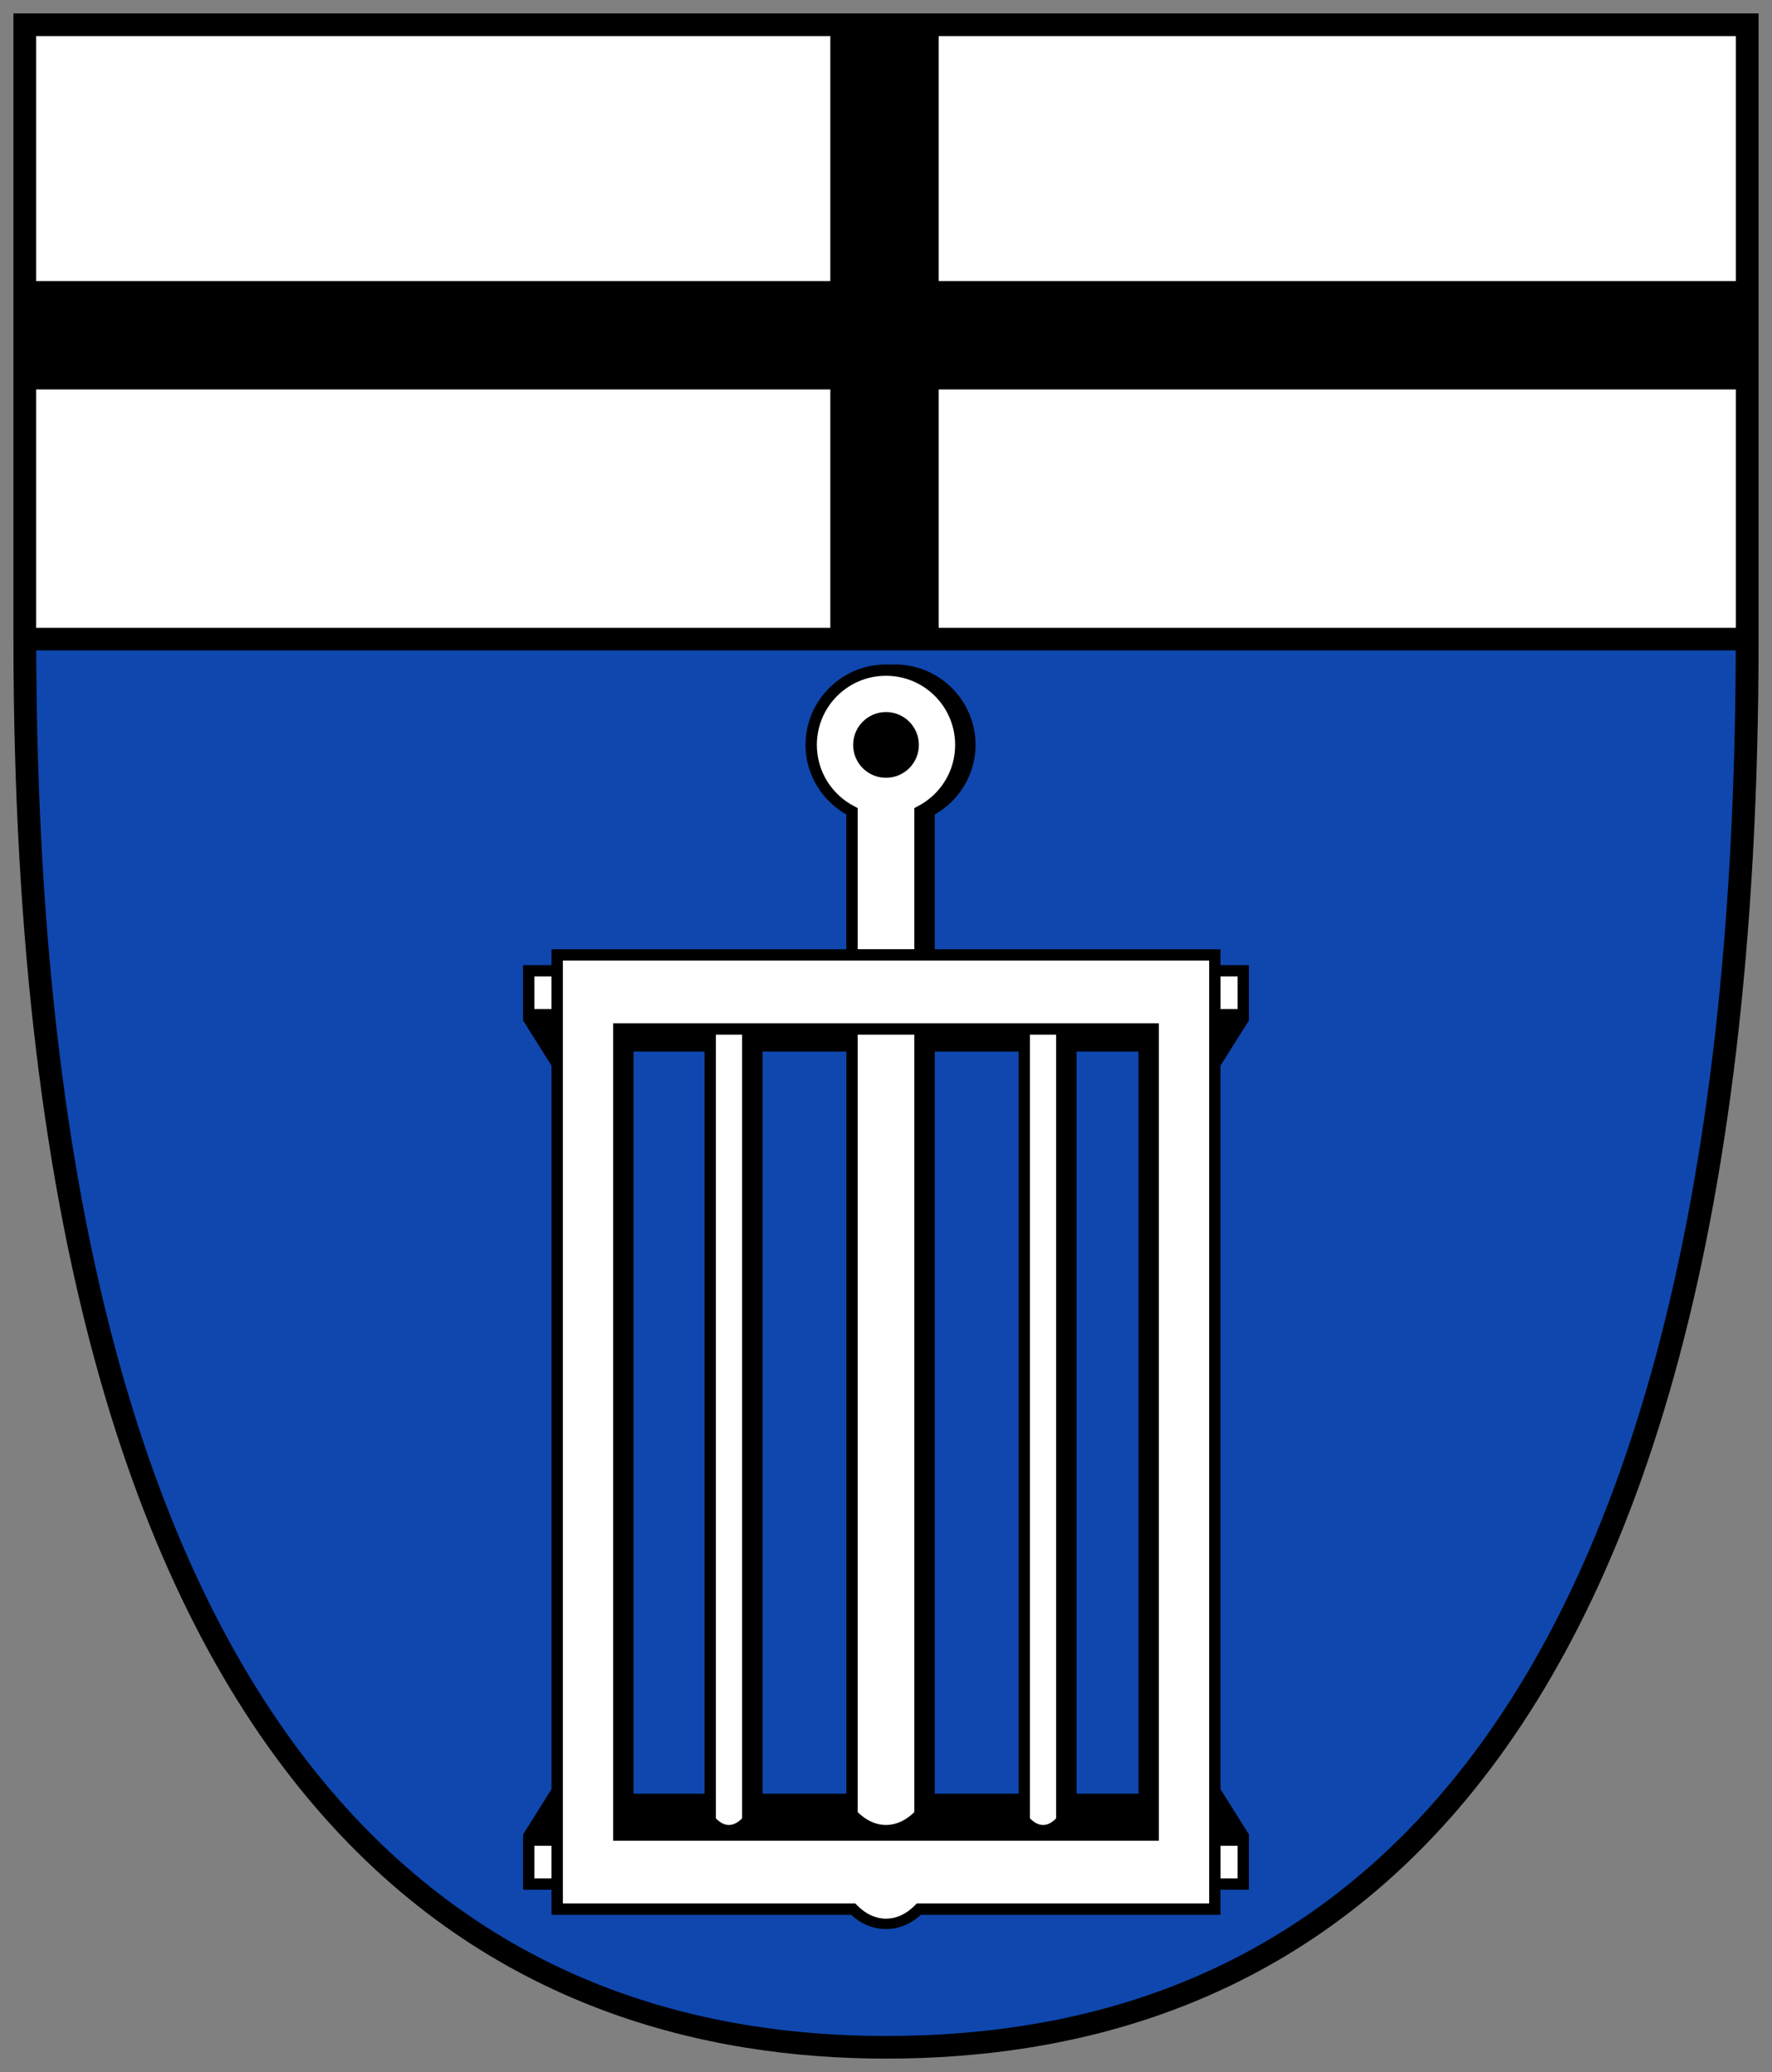
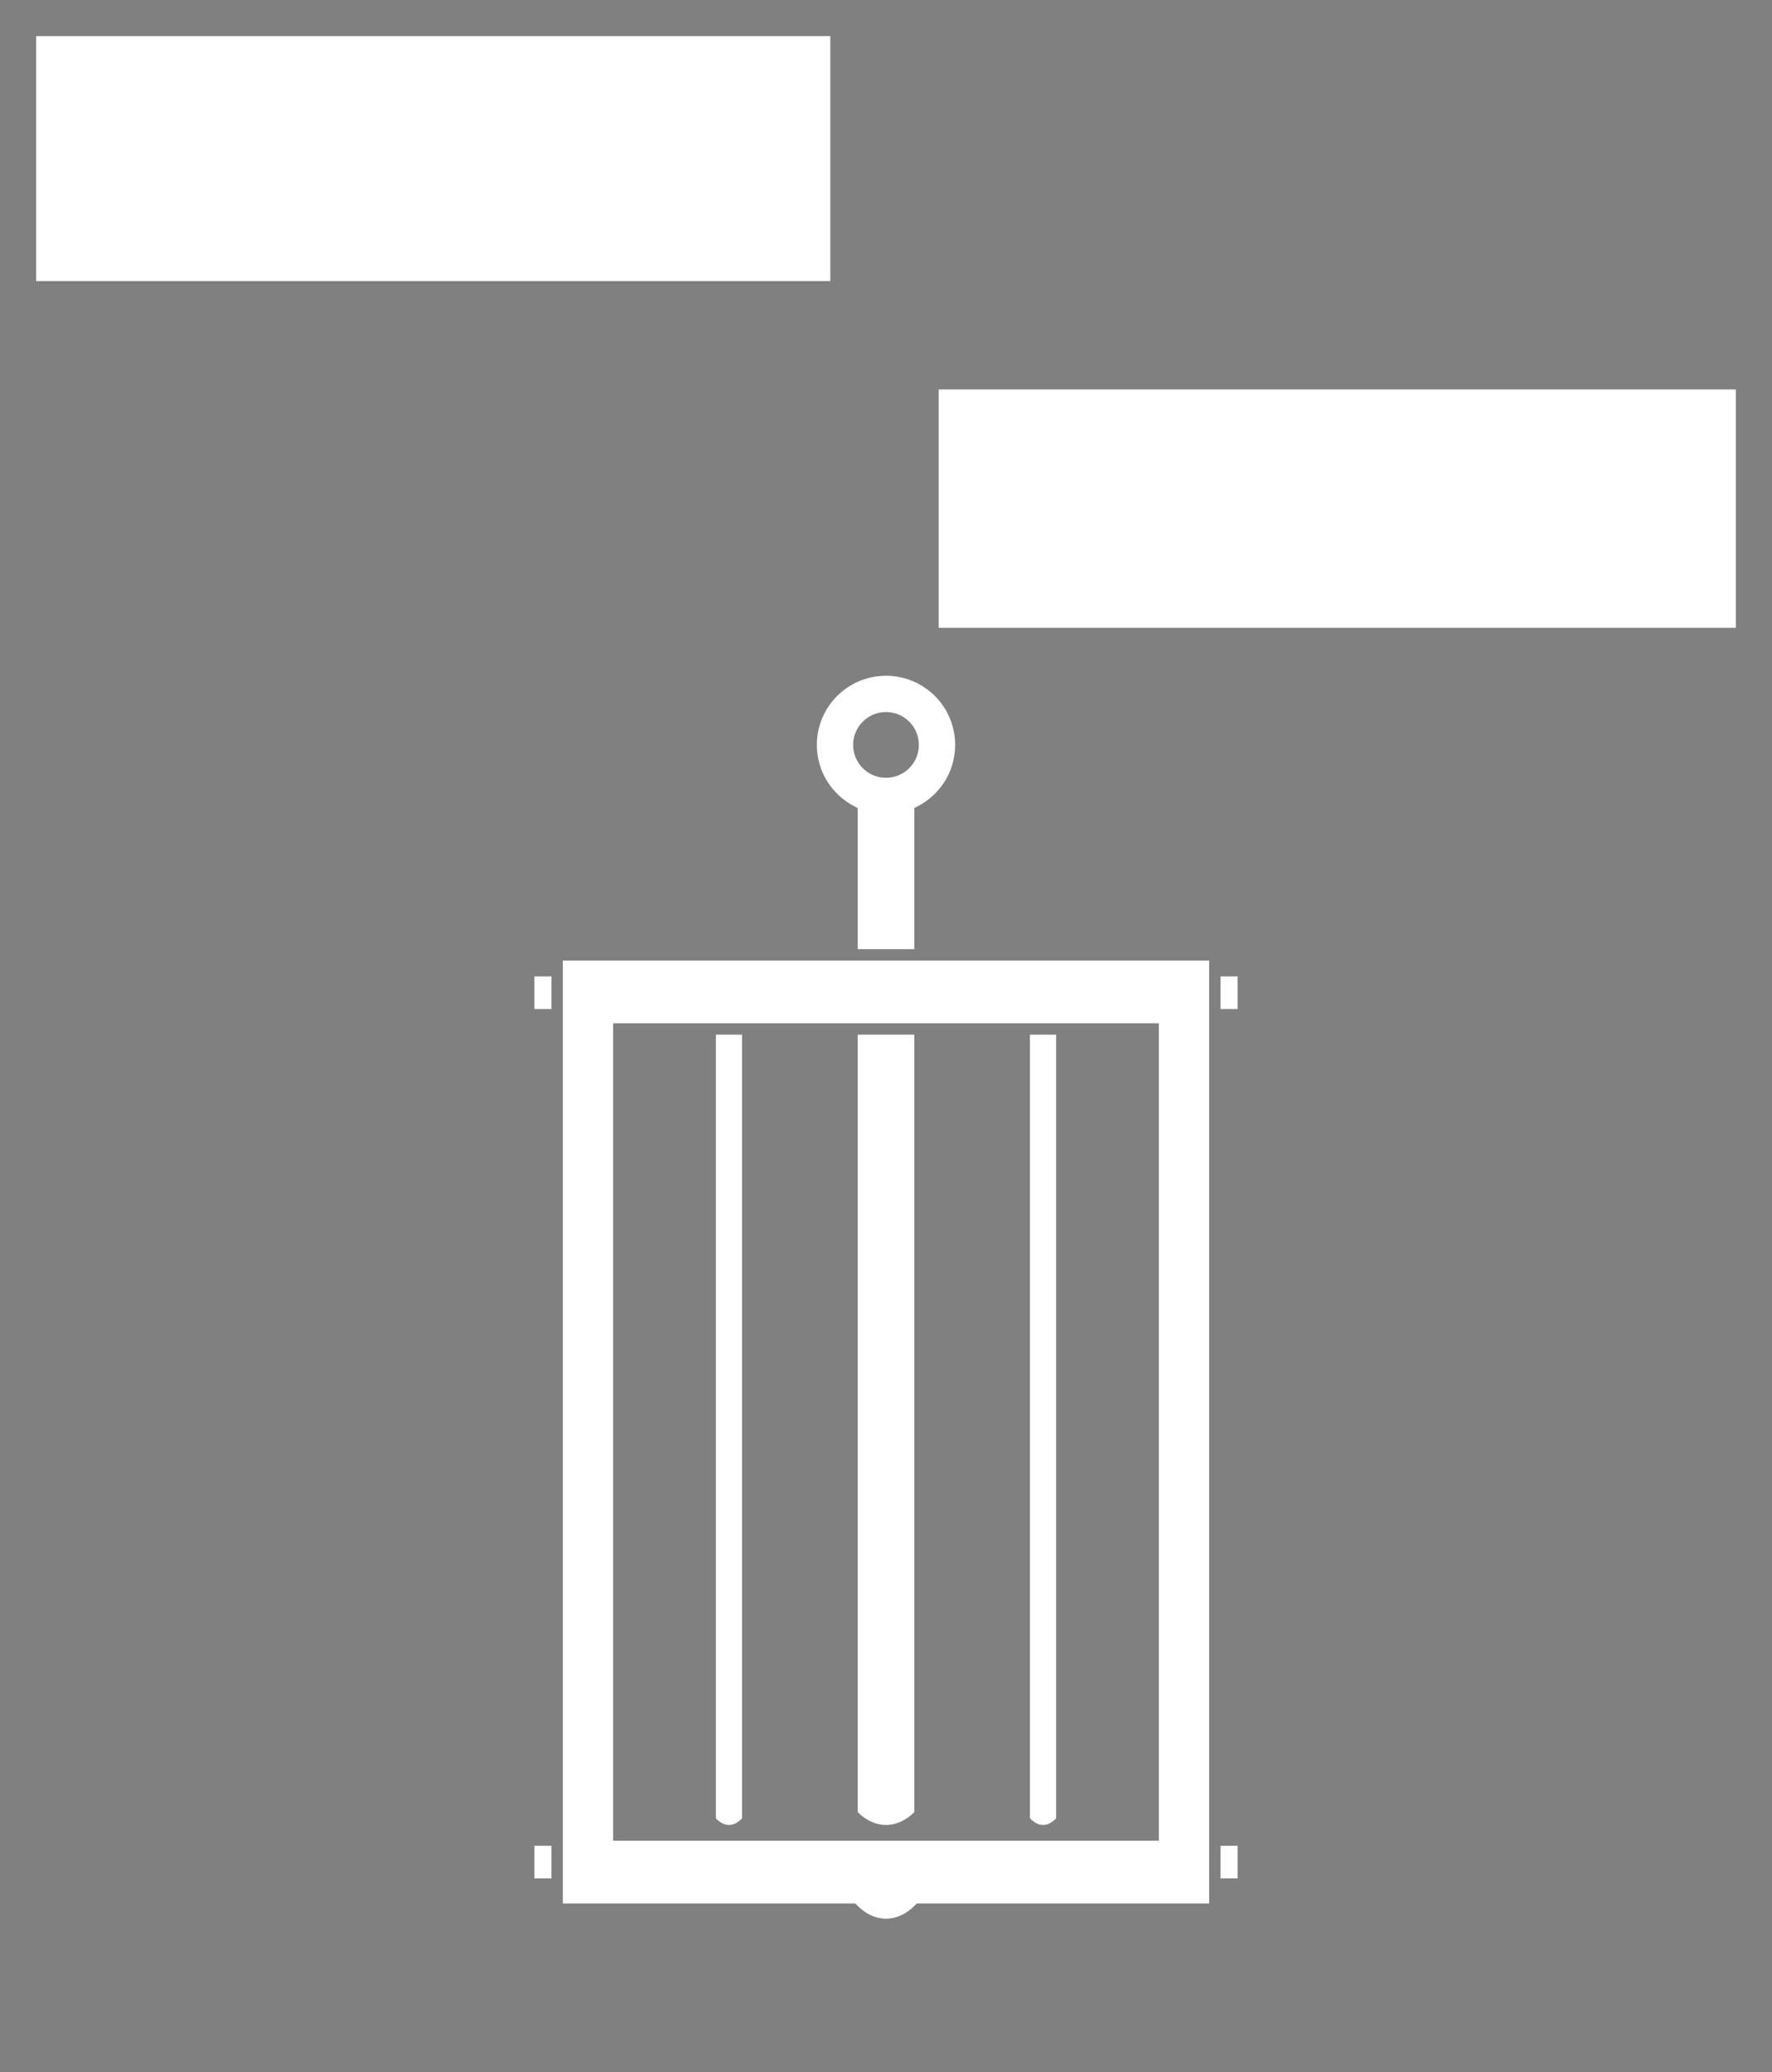
<svg xmlns="http://www.w3.org/2000/svg" width="390" height="456">
  <rect width="100%" height="100%" fill="#808080" stroke="none" />
-   <path d="m2.958 2.953v137.69c0 134.34 28.16 212.45 66.45 257.05 38.29 44.609 86.57 55.35 125.6 55.35 39.908 0 88.21-10.731 126.28-55.35 38.07-44.615 65.76-122.72 65.76-257.05v-137.69h-384.08" />
  <g fill="#fff">
    <path d="m7.947 7.942h174.8v53.912h-174.8v-53.912" />
-     <path d="m206.6 7.942h175.45v53.912h-175.45v-53.912" />
-     <path d="m7.947 85.71h174.8v52.45h-174.8v-52.45" />
    <path d="m206.6 85.71h175.45v52.45h-175.45v-52.45" />
  </g>
-   <path d="m7.978 143.14h374.04c-.35 132.08-27.805 208.26-64.54 251.32-36.975 43.34-83.45 53.6-122.48 53.6-38.13 0-84.59-10.26-121.79-53.6-36.961-43.06-64.875-119.24-65.23-251.32" fill="#0f47af" />
-   <path d="m195 146.23c-9.763 0-17.711 7.948-17.711 17.711 0 6.572 3.648 12.257 8.98 15.31v29.653h-63.64-1.247v1.247 2.245h-5.02-1.247v1.247 9.666 1.247l6.267 9.978v159.21l-6.267 9.978v1.247 9.666 1.247h1.247 5.02v4.272 1.247h1.247 64.7c4.498 4.178 10.843 4.178 15.341 0h64.7 1.247v-1.247-4.272h5.02 1.247v-1.247-9.666-1.247l-6.267-9.978v-159.21l6.267-9.978v-1.247-9.666-1.247h-1.247-5.02v-2.245-1.247h-1.247-61.64v-29.653c5.335-3.052 8.98-8.736 8.98-15.31 0-9.763-7.948-17.711-17.711-17.711h-1.996m-55.56 85.19h15.622v163.32h-15.622v-163.32m28.374 0h18.459v163.32h-18.459v-163.32m37.916 0h18.459v163.32h-18.459v-163.32m31.21 0h13.626v163.32h-13.626v-163.32" />
+   <path d="m7.978 143.14h374.04" fill="#0f47af" />
  <path d="m195 148.72c-8.413 0-15.216 6.803-15.216 15.216 0 5.92 3.367 11.01 8.294 13.532l.686.374v.748 30.31h12.472v-30.31-.748l.686-.374c4.93-2.518 8.294-7.609 8.294-13.532 0-8.413-6.803-15.216-15.216-15.216m0 7.982c3.993 0 7.234 3.241 7.234 7.234 0 3.993-3.241 7.234-7.234 7.234-3.993 0-7.234-3.241-7.234-7.234 0-3.993 3.241-7.234 7.234-7.234m-71.12 54.691v207.51h63.827.53l.374.374c3.846 3.962 8.938 3.962 12.784 0l.374-.374h.53 63.827v-207.51h-142.25m11.07 13.813h1.247 117.61 1.247v1.247 177.39 1.247h-1.247-117.61-1.247v-1.247-177.39-1.247m22.606 2.494v172.46c.928.974 1.898 1.465 2.869 1.465.971 0 1.971-.492 2.9-1.465v-172.46h-5.768m31.21 0v171.09c1.888 1.876 4.063 2.837 6.236 2.837 2.173 0 4.348-.961 6.236-2.837v-171.09h-12.472m37.916 0v172.46c.928.974 1.929 1.465 2.9 1.465.971 0 1.94-.492 2.869-1.465v-172.46h-5.768m41.938-12.815h3.773v7.172h-3.773v-7.172m-147.24 0h-3.773v7.172h3.773v-7.172m147.24 198.49h3.773v-7.172h-3.773v7.172m-147.24 0h-3.773v-7.172h3.773v7.172" fill="#fff" />
</svg>